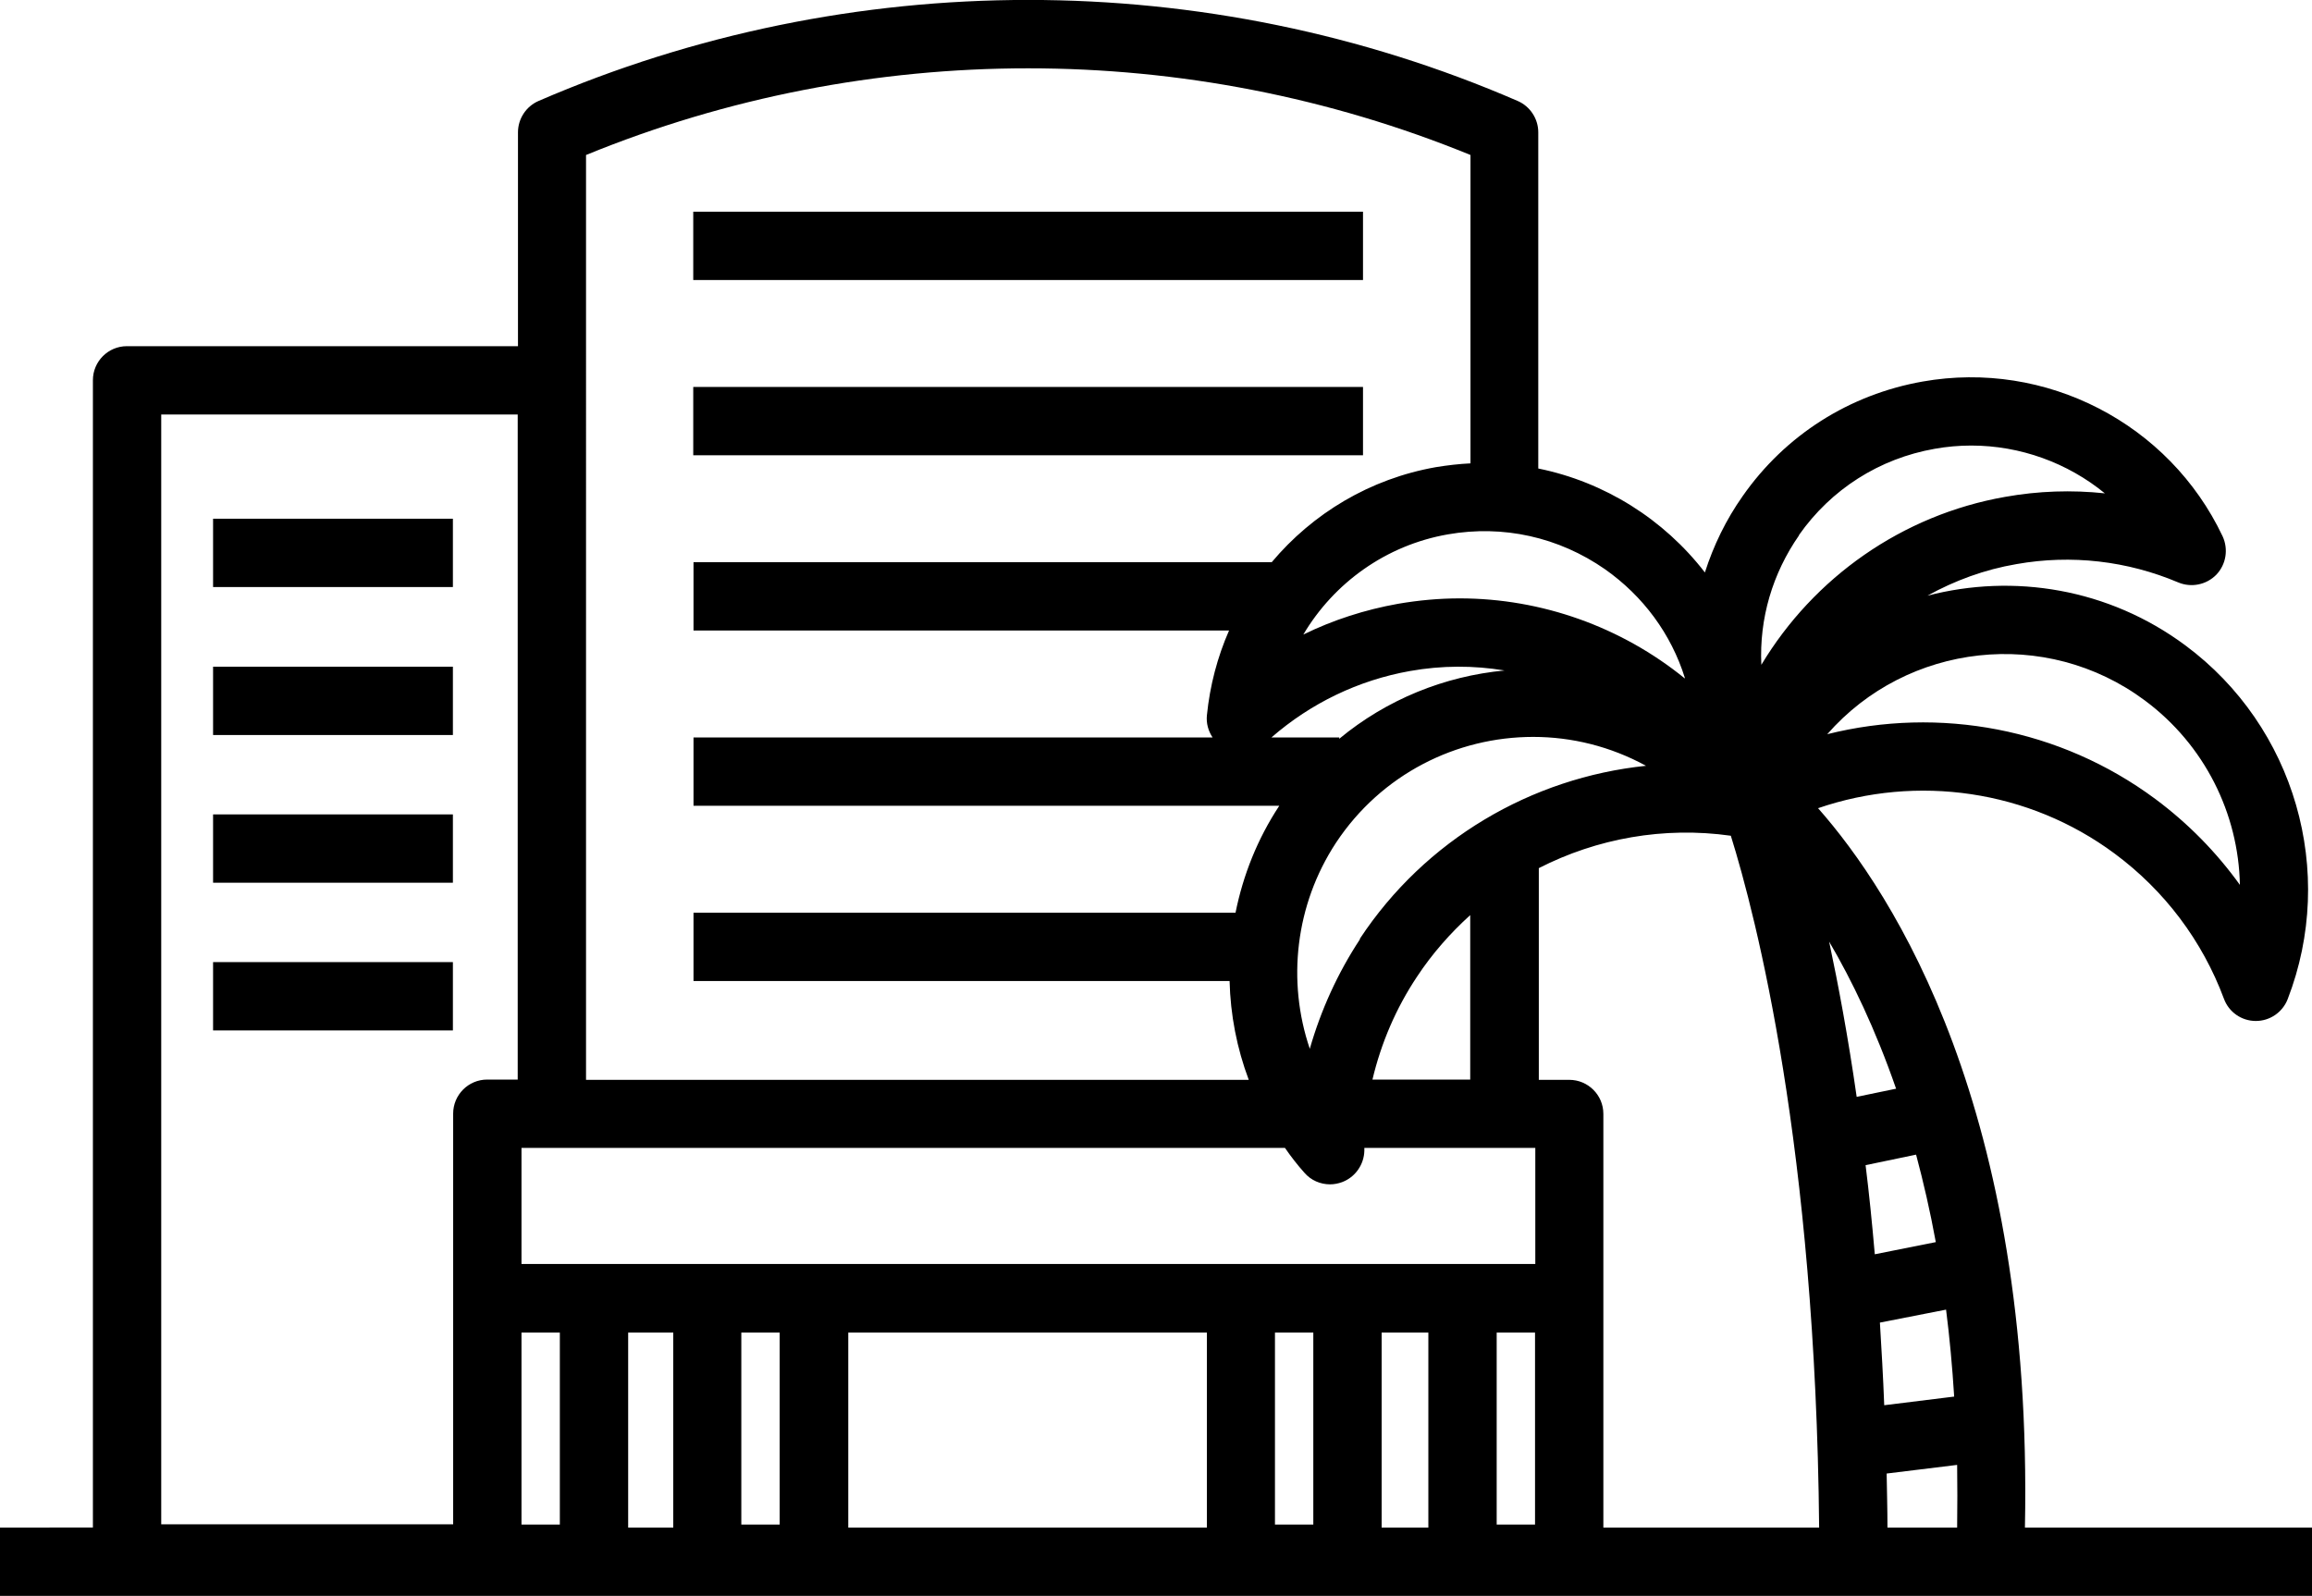
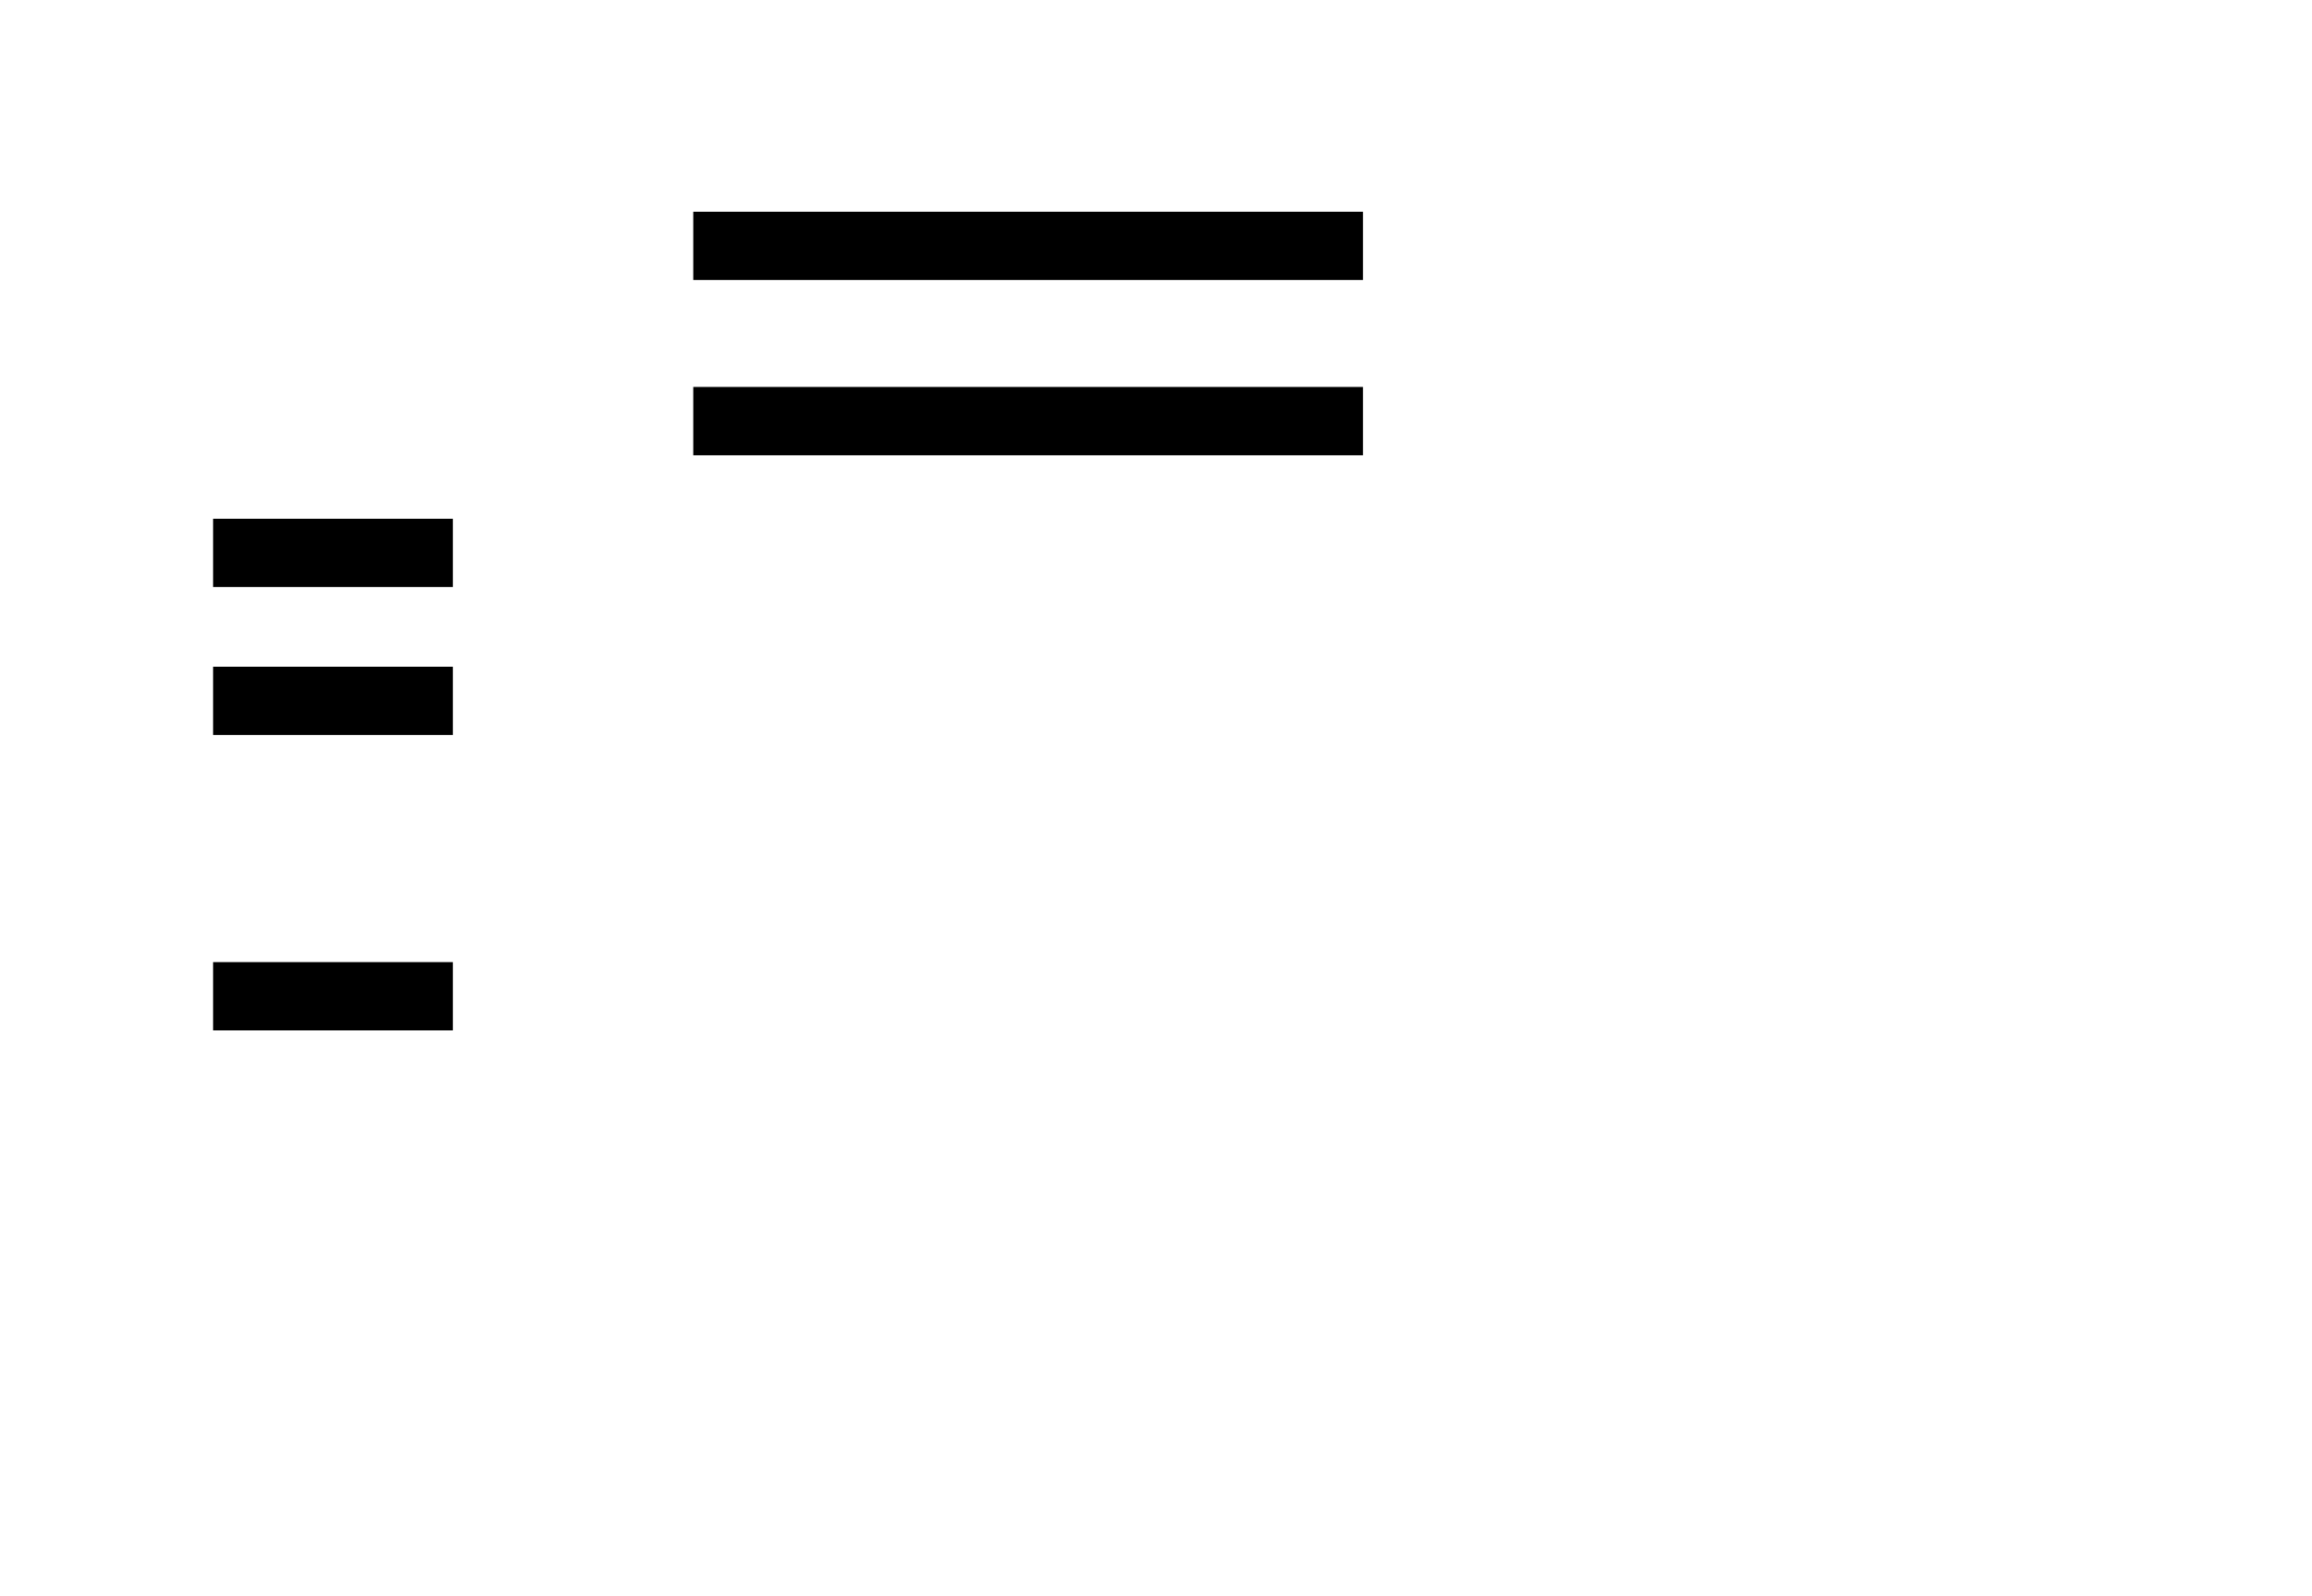
<svg xmlns="http://www.w3.org/2000/svg" id="_レイヤー_1" version="1.1" viewBox="0 0 85.61 59.1">
  <rect x="7.89" y="19.21" width="8.88" height="2.53" />
  <rect x="7.89" y="24.69" width="8.88" height="2.53" />
-   <rect x="7.89" y="30.16" width="8.88" height="2.53" />
  <rect x="7.89" y="35.63" width="8.88" height="2.53" />
-   <path d="M74.98,56.57c.31-15.47-4.86-23.47-7.66-26.64,3.67-1.26,7.8-.68,10.98,1.68,1.85,1.37,3.25,3.23,4.05,5.38.18.49.65.82,1.18.82h0c.52,0,.99-.32,1.18-.81,1.82-4.71.27-10.09-3.79-13.1-2.84-2.11-6.36-2.67-9.55-1.84,1.01-.56,2.12-.97,3.3-1.17,2.03-.36,4.1-.12,5.99.68.48.2,1.04.09,1.41-.29.36-.38.45-.94.23-1.42-1.98-4.18-6.55-6.54-11.11-5.73-2.71.48-5.08,1.98-6.66,4.24-.62.88-1.08,1.83-1.4,2.83-1.52-1.97-3.71-3.35-6.17-3.85V4.9c0-.5-.3-.96-.76-1.16C44.69-1.25,31.46-1.25,19.94,3.74c-.46.2-.76.66-.76,1.16v7.92H4.7c-.7,0-1.26.57-1.26,1.26v42.49H0v2.53h85.61v-2.53h-10.62ZM69.89,56.57c0-.68-.02-1.34-.03-2l2.61-.32c.01.75.01,1.53,0,2.32h-2.57ZM19.31,42.51h28.27c.22.32.46.63.72.92.24.28.59.43.95.43.15,0,.3-.03.44-.08.49-.18.82-.65.83-1.17,0-.03,0-.07,0-.1h6.33v4.3H19.31v-4.3ZM52.21,24.85c1.18-.21,2.36-.21,3.5-.02-2.22.21-4.36,1.07-6.12,2.53v-.05h-2.51c1.46-1.27,3.22-2.12,5.13-2.46ZM50.36,34.78c-.83,1.26-1.45,2.63-1.86,4.06-.85-2.5-.54-5.33.97-7.63,1.68-2.54,4.46-3.92,7.3-3.92,1.43,0,2.86.35,4.18,1.07-4.25.44-8.18,2.74-10.6,6.41ZM52.47,36.17c.56-.85,1.23-1.61,1.97-2.28v6.09h-3.62c.32-1.35.87-2.64,1.65-3.81ZM55.42,49.35h1.42v7.11h-1.42v-7.11ZM31.41,56.57v-7.22h13.28v7.22h-13.28ZM23.26,56.57v-7.22h1.67v7.22h-1.67ZM19.31,49.35h1.42v7.11h-1.42v-7.11ZM27.45,49.35h1.42v7.11h-1.42v-7.11ZM48.63,56.46h-1.42v-7.11h1.42v7.11ZM51.16,56.57v-7.22h1.73v7.22h-1.73ZM59.37,41.25c0-.7-.57-1.26-1.26-1.26h-1.13v-7.84c2.15-1.1,4.63-1.55,7.11-1.2.93,2.98,3.14,11.53,3.27,25.62h-7.99v-15.32ZM69.61,48.98l2.45-.48c.13,1.02.23,2.1.3,3.22l-2.59.32c-.04-1.06-.1-2.07-.16-3.06ZM69.42,46.44c-.1-1.15-.21-2.25-.34-3.29l1.87-.39c.27,1.01.52,2.09.73,3.24l-2.26.45ZM70.2,40.32l-1.45.3c-.32-2.23-.68-4.15-1.02-5.75.84,1.43,1.71,3.23,2.48,5.45ZM79.42,25.94c2.21,1.64,3.47,4.19,3.52,6.83-.87-1.21-1.92-2.28-3.13-3.18-3.53-2.62-8-3.44-12.15-2.4,2.96-3.38,8.09-3.98,11.76-1.25ZM66.61,19.82c1.19-1.7,2.98-2.84,5.03-3.2.45-.08.9-.12,1.35-.12,1.82,0,3.57.64,4.95,1.77-1.22-.13-2.46-.09-3.69.13-3.82.67-7.09,2.99-9.03,6.22-.08-1.71.41-3.38,1.4-4.8ZM62.38,25.12c-2.34-1.9-5.29-2.96-8.33-2.96-.76,0-1.52.07-2.28.2-1.23.22-2.41.6-3.51,1.14,1.13-1.91,3.06-3.31,5.35-3.71,2.05-.36,4.11.1,5.82,1.29,1.42,1,2.45,2.4,2.96,4.03ZM54.45,5.74v11.42c-.42.02-.85.07-1.28.14-2.44.43-4.56,1.71-6.08,3.52h-21.41v2.53h19.83c-.43.98-.71,2.04-.82,3.14-.03.29.05.58.21.82h-19.22v2.53h21.69c-.81,1.23-1.34,2.57-1.62,3.96h-20.07v2.53h19.85c.03,1.25.27,2.49.71,3.66h-24.54V5.74c10.45-4.28,22.29-4.28,32.75,0ZM5.97,15.35h13.2v24.63h-1.13c-.7,0-1.26.57-1.26,1.26v15.21H5.97V15.35Z" />
  <rect x="25.67" y="7.84" width="24.8" height="2.53" />
  <rect x="25.67" y="14.33" width="24.8" height="2.53" />
</svg>